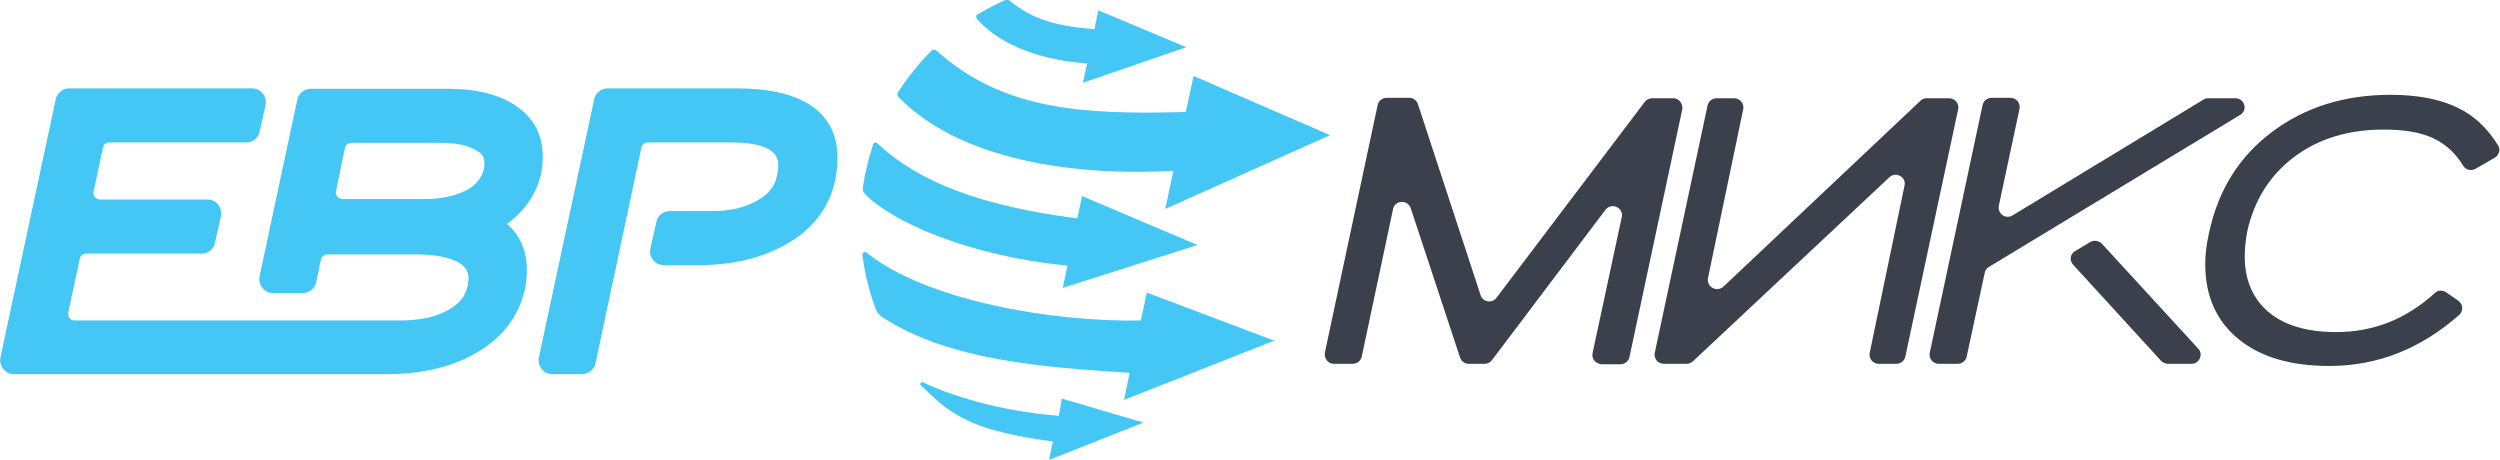
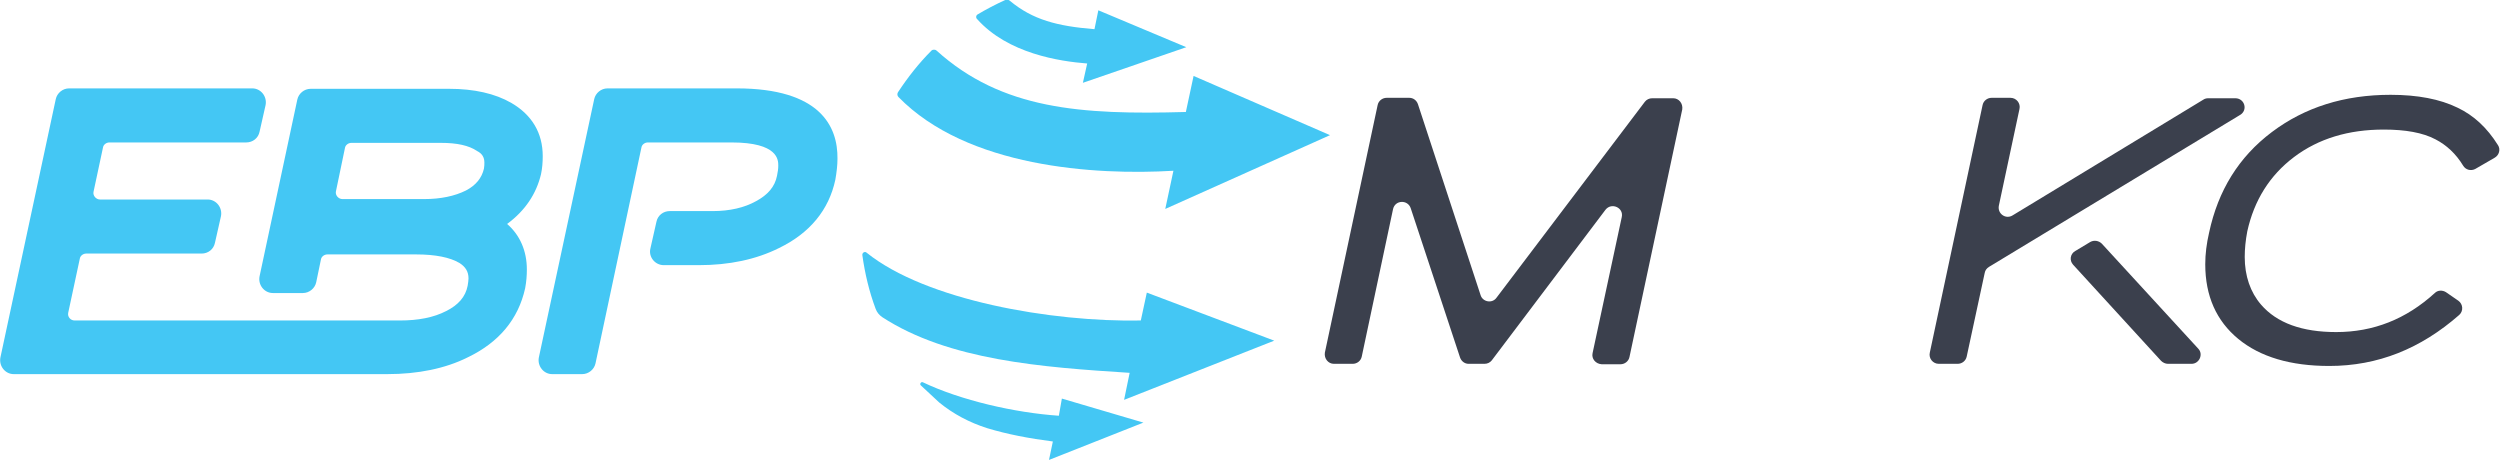
<svg xmlns="http://www.w3.org/2000/svg" version="1.1" id="Layer_1" x="0px" y="0px" viewBox="0 0 582.7 107.2" enable-background="new 0 0 582.7 107.2" xml:space="preserve">
  <g>
    <g>
      <path fill="#3B404D" d="M371.2,82.3l6.8-31.7c0.5-2.2-2.4-3.5-3.8-1.7L347.7,84c-0.4,0.5-1,0.8-1.7,0.8h-3.7c-0.9,0-1.7-0.6-2-1.5    l-11.5-34.8c-0.7-2-3.6-1.9-4.1,0.2l-7.3,34.4c-0.2,1-1.1,1.7-2.1,1.7h-4.4c-1.3,0-2.3-1.2-2.1-2.6l12.3-57.7    c0.2-1,1.1-1.7,2.1-1.7h5.3c0.9,0,1.7,0.6,2,1.5l14.6,44.5c0.5,1.6,2.7,2,3.7,0.6l34.6-45.7c0.4-0.5,1-0.8,1.7-0.8h4.9    c1.3,0,2.3,1.2,2.1,2.6l-12.3,57.7c-0.2,1-1.1,1.7-2.1,1.7h-4.4C371.9,84.8,370.9,83.6,371.2,82.3z" />
      <path fill="#3B404D" d="M576.9,39.4c-1,0.5-2.2,0.2-2.8-0.8c-1.7-2.8-3.9-4.8-6.4-6.1c-3-1.6-7.1-2.3-12.1-2.3    c-8.2,0-15.2,2.1-20.9,6.4c-5.7,4.3-9.3,10.1-10.9,17.3c-0.4,2.1-0.6,4.1-0.6,6c0,4.4,1.3,8.2,3.8,11.1c3.7,4.3,9.6,6.4,17.5,6.4    c8.7,0,16.3-3,23-9.1c0.7-0.7,1.8-0.7,2.6-0.2l2.9,2c1.1,0.8,1.2,2.4,0.2,3.3c-9,7.9-19,11.9-30.3,11.9c-9,0-16.1-2.1-21.2-6.3    c-5.1-4.2-7.7-10-7.7-17.4c0-2.4,0.3-4.8,0.9-7.4c2.1-9.8,6.9-17.6,14.6-23.4c7.7-5.8,16.9-8.7,27.7-8.7c6.3,0,11.5,1,15.6,3    c3.8,1.8,6.9,4.7,9.4,8.7c0.7,1,0.3,2.4-0.8,3L576.9,39.4z" />
-       <path fill="#3B404D" d="M447.6,23.5l-45.9,43.3c-1.5,1.4-4,0.1-3.6-2l8.2-39.3c0.3-1.3-0.7-2.6-2.1-2.6h-4.1c-1,0-1.9,0.7-2.1,1.7    l-12.3,57.6c-0.3,1.3,0.7,2.6,2.1,2.6h5.3c0.5,0,1.1-0.2,1.5-0.6l45.8-42.9c1.5-1.4,4,0,3.5,2l-8.1,38.9c-0.3,1.3,0.7,2.6,2.1,2.6    h4.1c1,0,1.9-0.7,2.1-1.7l12.3-57.6c0.3-1.3-0.7-2.6-2.1-2.6H449C448.5,22.9,448,23.1,447.6,23.5z" />
      <path fill="#3B404D" d="M521,22.9h-6.3c-0.4,0-0.8,0.1-1.1,0.3l-44.5,27c-1.6,1-3.6-0.4-3.2-2.3l4.8-22.5c0.3-1.3-0.7-2.6-2.1-2.6    h-4.4c-1,0-1.9,0.7-2.1,1.7l-12.3,57.7c-0.3,1.3,0.7,2.6,2.1,2.6h4.4c1,0,1.9-0.7,2.1-1.7l4.2-19.5c0.1-0.6,0.5-1.1,1-1.4    l58.5-35.4C524,25.7,523.2,22.9,521,22.9z" />
      <path fill="#3B404D" d="M483.2,61.7l20.5,22.4c0.4,0.4,1,0.7,1.6,0.7h5.5c1.8,0,2.8-2.2,1.6-3.5l-22.5-24.5    c-0.7-0.7-1.8-0.9-2.7-0.4l-3.5,2.1C482.5,59.2,482.3,60.7,483.2,61.7z" />
    </g>
    <g>
      <path fill="#44C7F4" d="M265.9,74.7c-20.8,0.4-50.1-4.7-63.9-15.8c-0.4-0.4-1.1,0-1,0.6c0.6,4.3,1.6,8.5,3.1,12.5    c0.3,0.8,0.8,1.4,1.5,1.9c15.5,10.1,37.3,11.7,57.7,13l-1.3,6.3l35-13.8l-29.7-11.2L265.9,74.7z" />
      <path fill="#44C7F4" d="M246.8,96.9c-10.3-0.7-22.9-3.6-31.7-7.8c-0.4-0.2-0.8,0.4-0.5,0.7l4.3,4c3.3,2.7,7.1,4.7,11.2,6    c4.6,1.4,9.8,2.4,15.3,3.1l-0.9,4.3l22-8.7l-19-5.6L246.8,96.9z" />
      <path fill="#44C7F4" d="M253.4,14.8l-1,4.5l24.1-8.3L256,2.4l-0.9,4.4c-8.7-0.7-14.4-2.2-19.7-6.6c-0.3-0.3-0.7-0.3-1.1-0.2    c-2.2,1-4.5,2.2-6.5,3.4c-0.3,0.2-0.4,0.7-0.1,1C234.9,12.5,247,14.3,253.4,14.8z" />
      <path fill="#44C7F4" d="M273.5,39.8l-1.9,8.9l38.4-17.2l-31.8-13.8l-1.8,8.4c-24.5,0.7-42.9-0.6-58.1-14.3c-0.3-0.3-0.9-0.3-1.2,0    c-2.9,2.9-5.5,6.2-7.8,9.7c-0.2,0.3-0.2,0.8,0.1,1.1C225.4,39,255.2,40.9,273.5,39.8z" />
-       <path fill="#44C7F4" d="M248.8,61.9l-1.1,5.2l31.4-10l-26.9-11.4l-1.1,5.2c-22.1-2.8-37-8.4-46.6-17.5c-0.3-0.3-0.9-0.2-1,0.3    c-1.1,3.3-1.9,6.6-2.4,10.1c-0.1,0.5,0.1,0.9,0.4,1.3C207.5,51.5,225.6,59.7,248.8,61.9z" />
    </g>
    <g>
      <path fill="#44C7F4" d="M171.7,20.6h-30.1c-1.5,0-2.8,1.1-3.1,2.5l-12.9,60.2c-0.4,2,1.1,3.9,3.1,3.9h7c1.5,0,2.8-1.1,3.1-2.5    l10.7-50.3c0.1-0.7,0.8-1.2,1.5-1.2h19.5c10.9,0,10.9,4.1,10.9,5.4c0,0.7-0.1,1.5-0.3,2.4l0,0l0,0c-0.5,2.5-2.1,4.4-4.9,5.9    c-2.7,1.5-6.1,2.3-10.1,2.3h-10c-1.5,0-2.8,1-3.1,2.5l-1.4,6.2c-0.5,2,1.1,3.9,3.1,3.9h8.2c7,0,13.3-1.3,18.7-4    c7.2-3.5,11.6-8.9,13.1-15.9l0,0l0,0c0.3-1.7,0.5-3.4,0.5-4.9C195.3,29.5,191.2,20.6,171.7,20.6z" />
      <path fill="#44C7F4" d="M122.4,67.2L122.4,67.2c0.3-1.6,0.4-3,0.4-4.4c0-4.3-1.6-8-4.6-10.6c4.2-3.1,6.8-7,7.9-11.6l0,0l0,0    c0.3-1.4,0.4-2.8,0.4-4.2c0-5.4-2.5-9.6-7.3-12.4c-3.8-2.2-8.7-3.3-14.5-3.3H72.4c-1.5,0-2.8,1.1-3.1,2.5l-8.8,41.2    c-0.4,2,1.1,3.9,3.1,3.9h7c1.5,0,2.8-1.1,3.1-2.5l1.1-5.3c0.1-0.7,0.8-1.2,1.5-1.2H97c4.5,0,7.9,0.7,10.1,2c1.4,0.9,2.1,2,2.1,3.6    c0,0.5-0.1,1-0.2,1.7l0,0l0,0c-0.5,2.6-2.2,4.5-5,5.9c-2.9,1.5-6.5,2.2-10.8,2.2l-75.8,0c-1,0-1.7-0.9-1.5-1.8l2.7-12.6    c0.1-0.7,0.8-1.2,1.5-1.2H47c1.5,0,2.8-1,3.1-2.5l1.4-6.2c0.4-2-1.1-3.9-3.1-3.9H23.3c-0.9,0-1.7-0.9-1.5-1.8L24,34.4    c0.1-0.7,0.8-1.2,1.5-1.2h31.9c1.5,0,2.8-1,3.1-2.5l1.4-6.2c0.4-2-1.1-3.9-3.1-3.9H16.1c-1.5,0-2.8,1.1-3.1,2.5L0.1,83.3    c-0.4,2,1.1,3.9,3.1,3.9h87.1c7.1,0,13.5-1.3,18.7-3.9C116.3,79.8,120.8,74.4,122.4,67.2L122.4,67.2z M112.9,37.9    c0,0.4,0,0.8-0.1,1.4c-0.5,2.2-1.9,3.9-4.2,5.1c-2.6,1.3-5.9,2-9.7,2H79.8c-0.9,0-1.7-0.9-1.5-1.8l2.1-10.1    c0.1-0.7,0.8-1.2,1.5-1.2h20.9c3.7,0,6.5,0.6,8.4,1.9l0,0l0,0C112.4,35.8,112.9,36.7,112.9,37.9z" />
    </g>
  </g>
</svg>